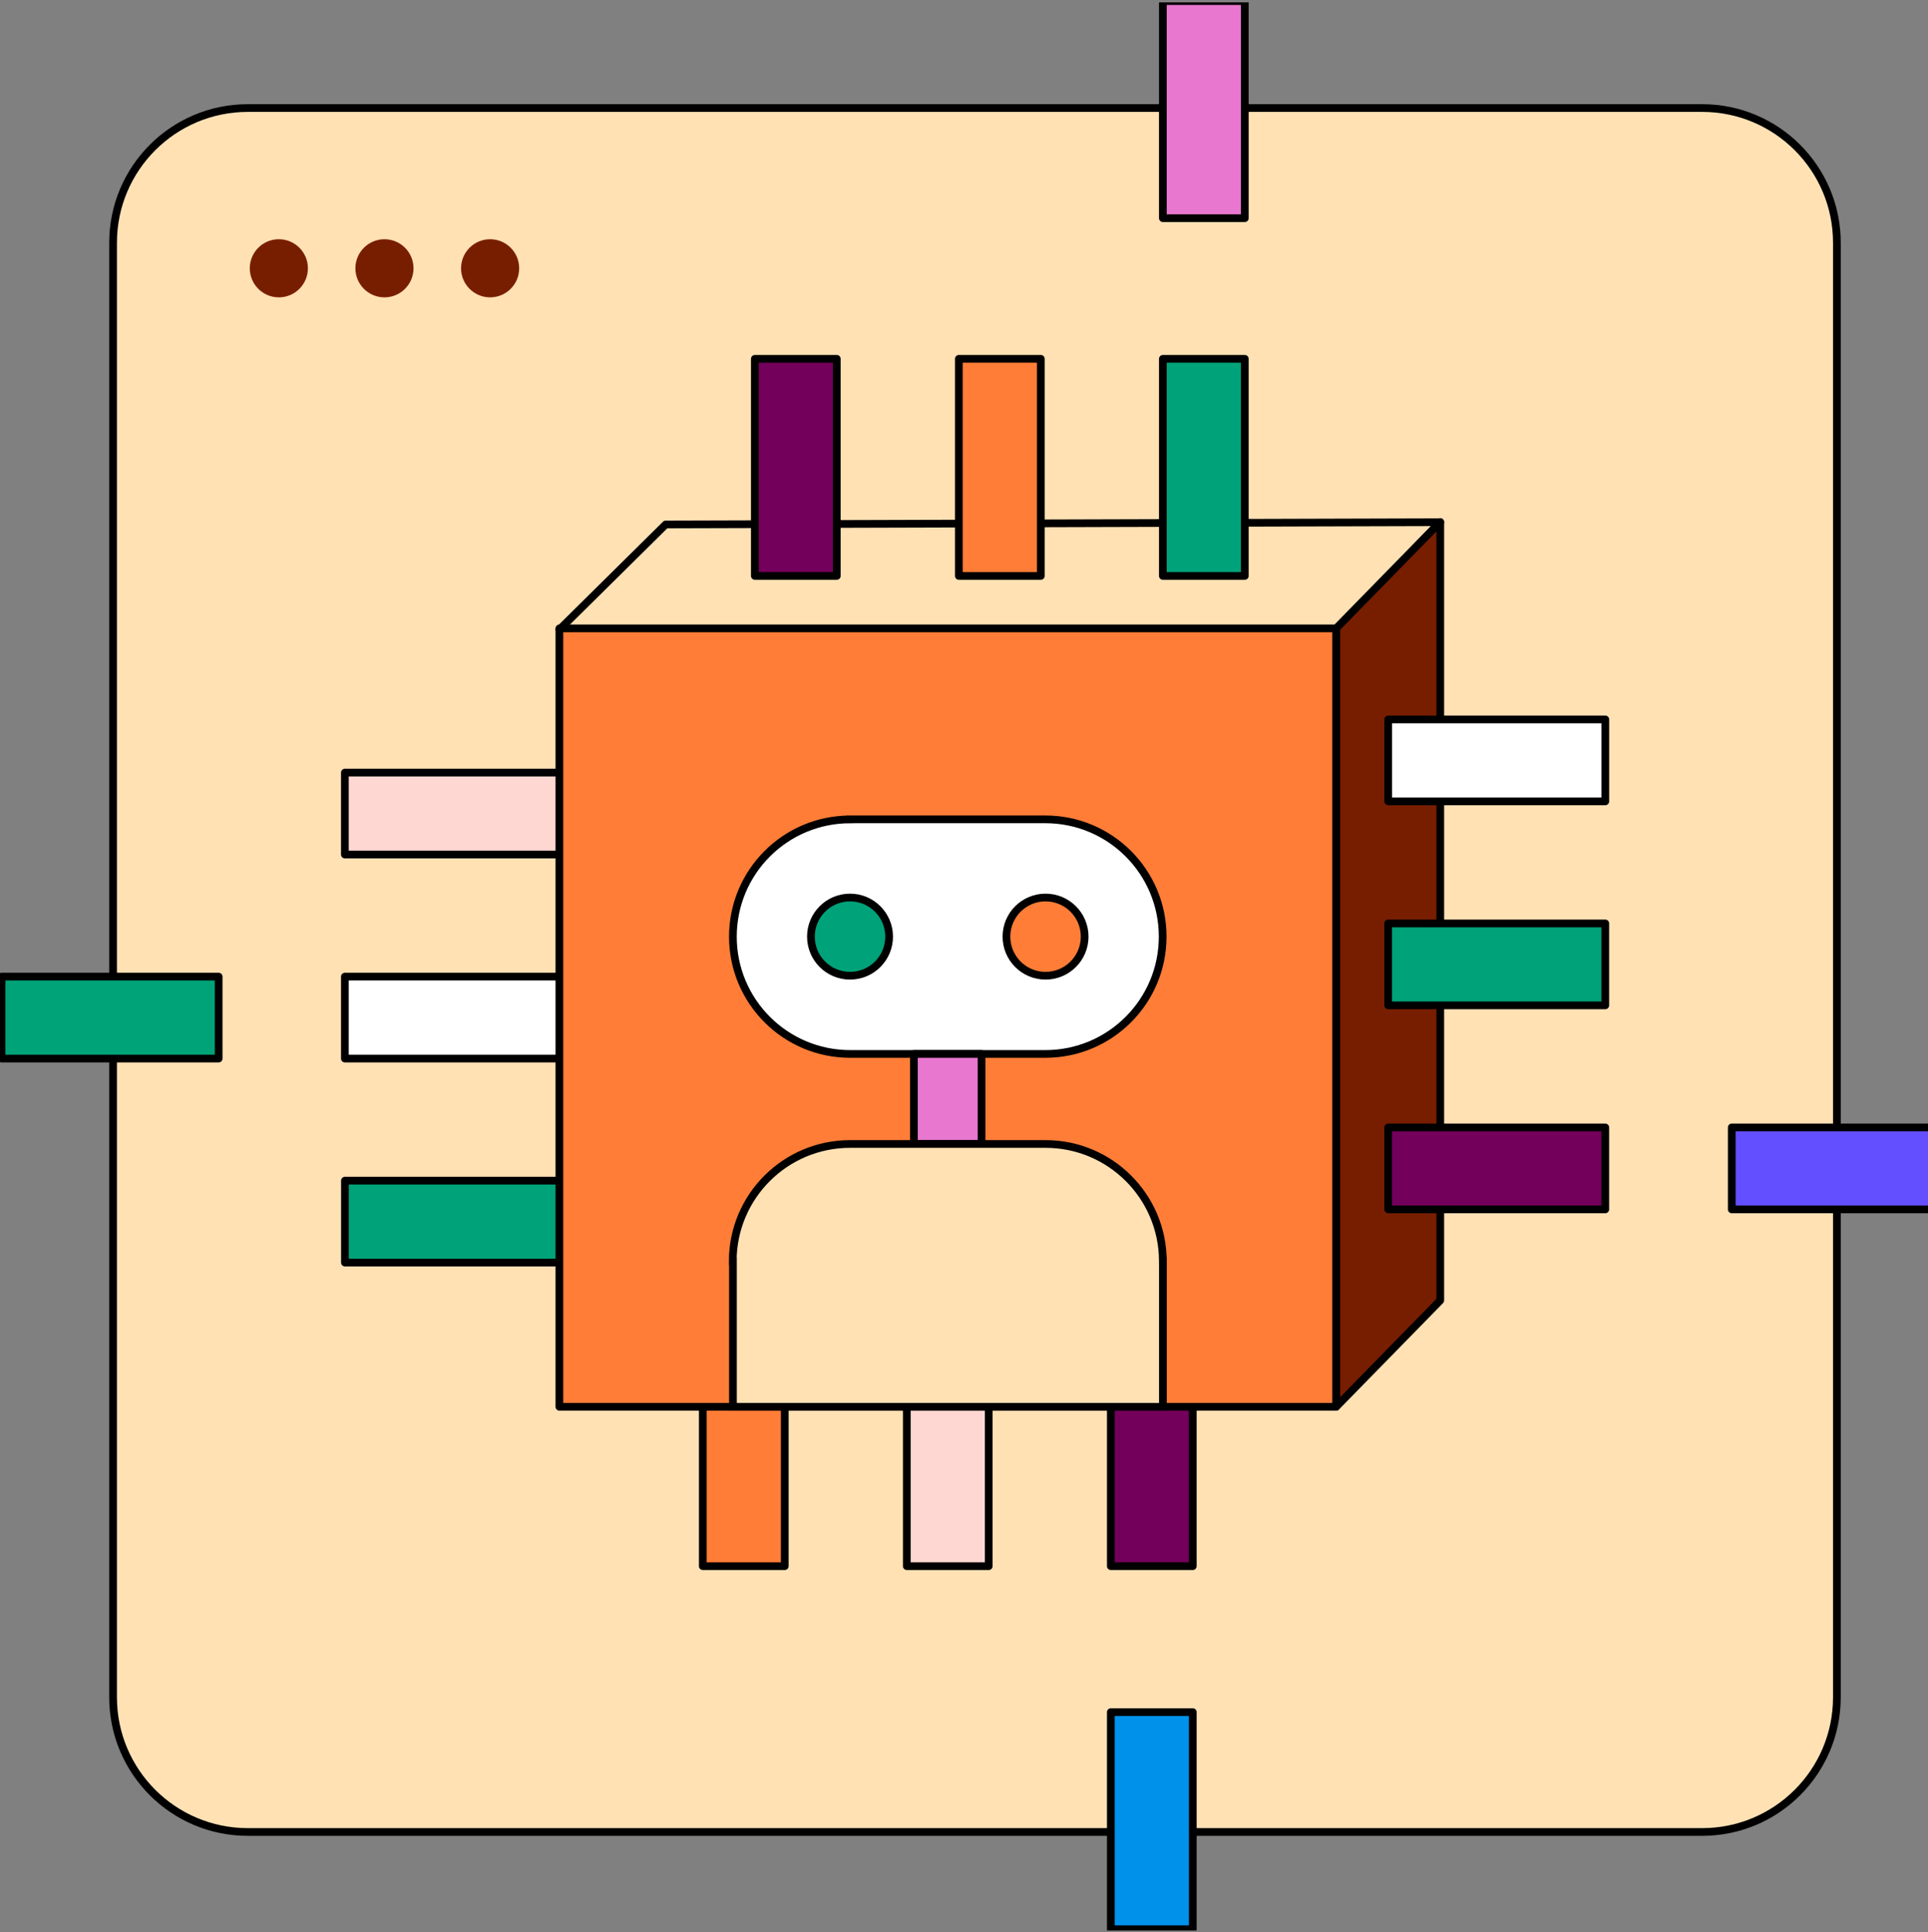
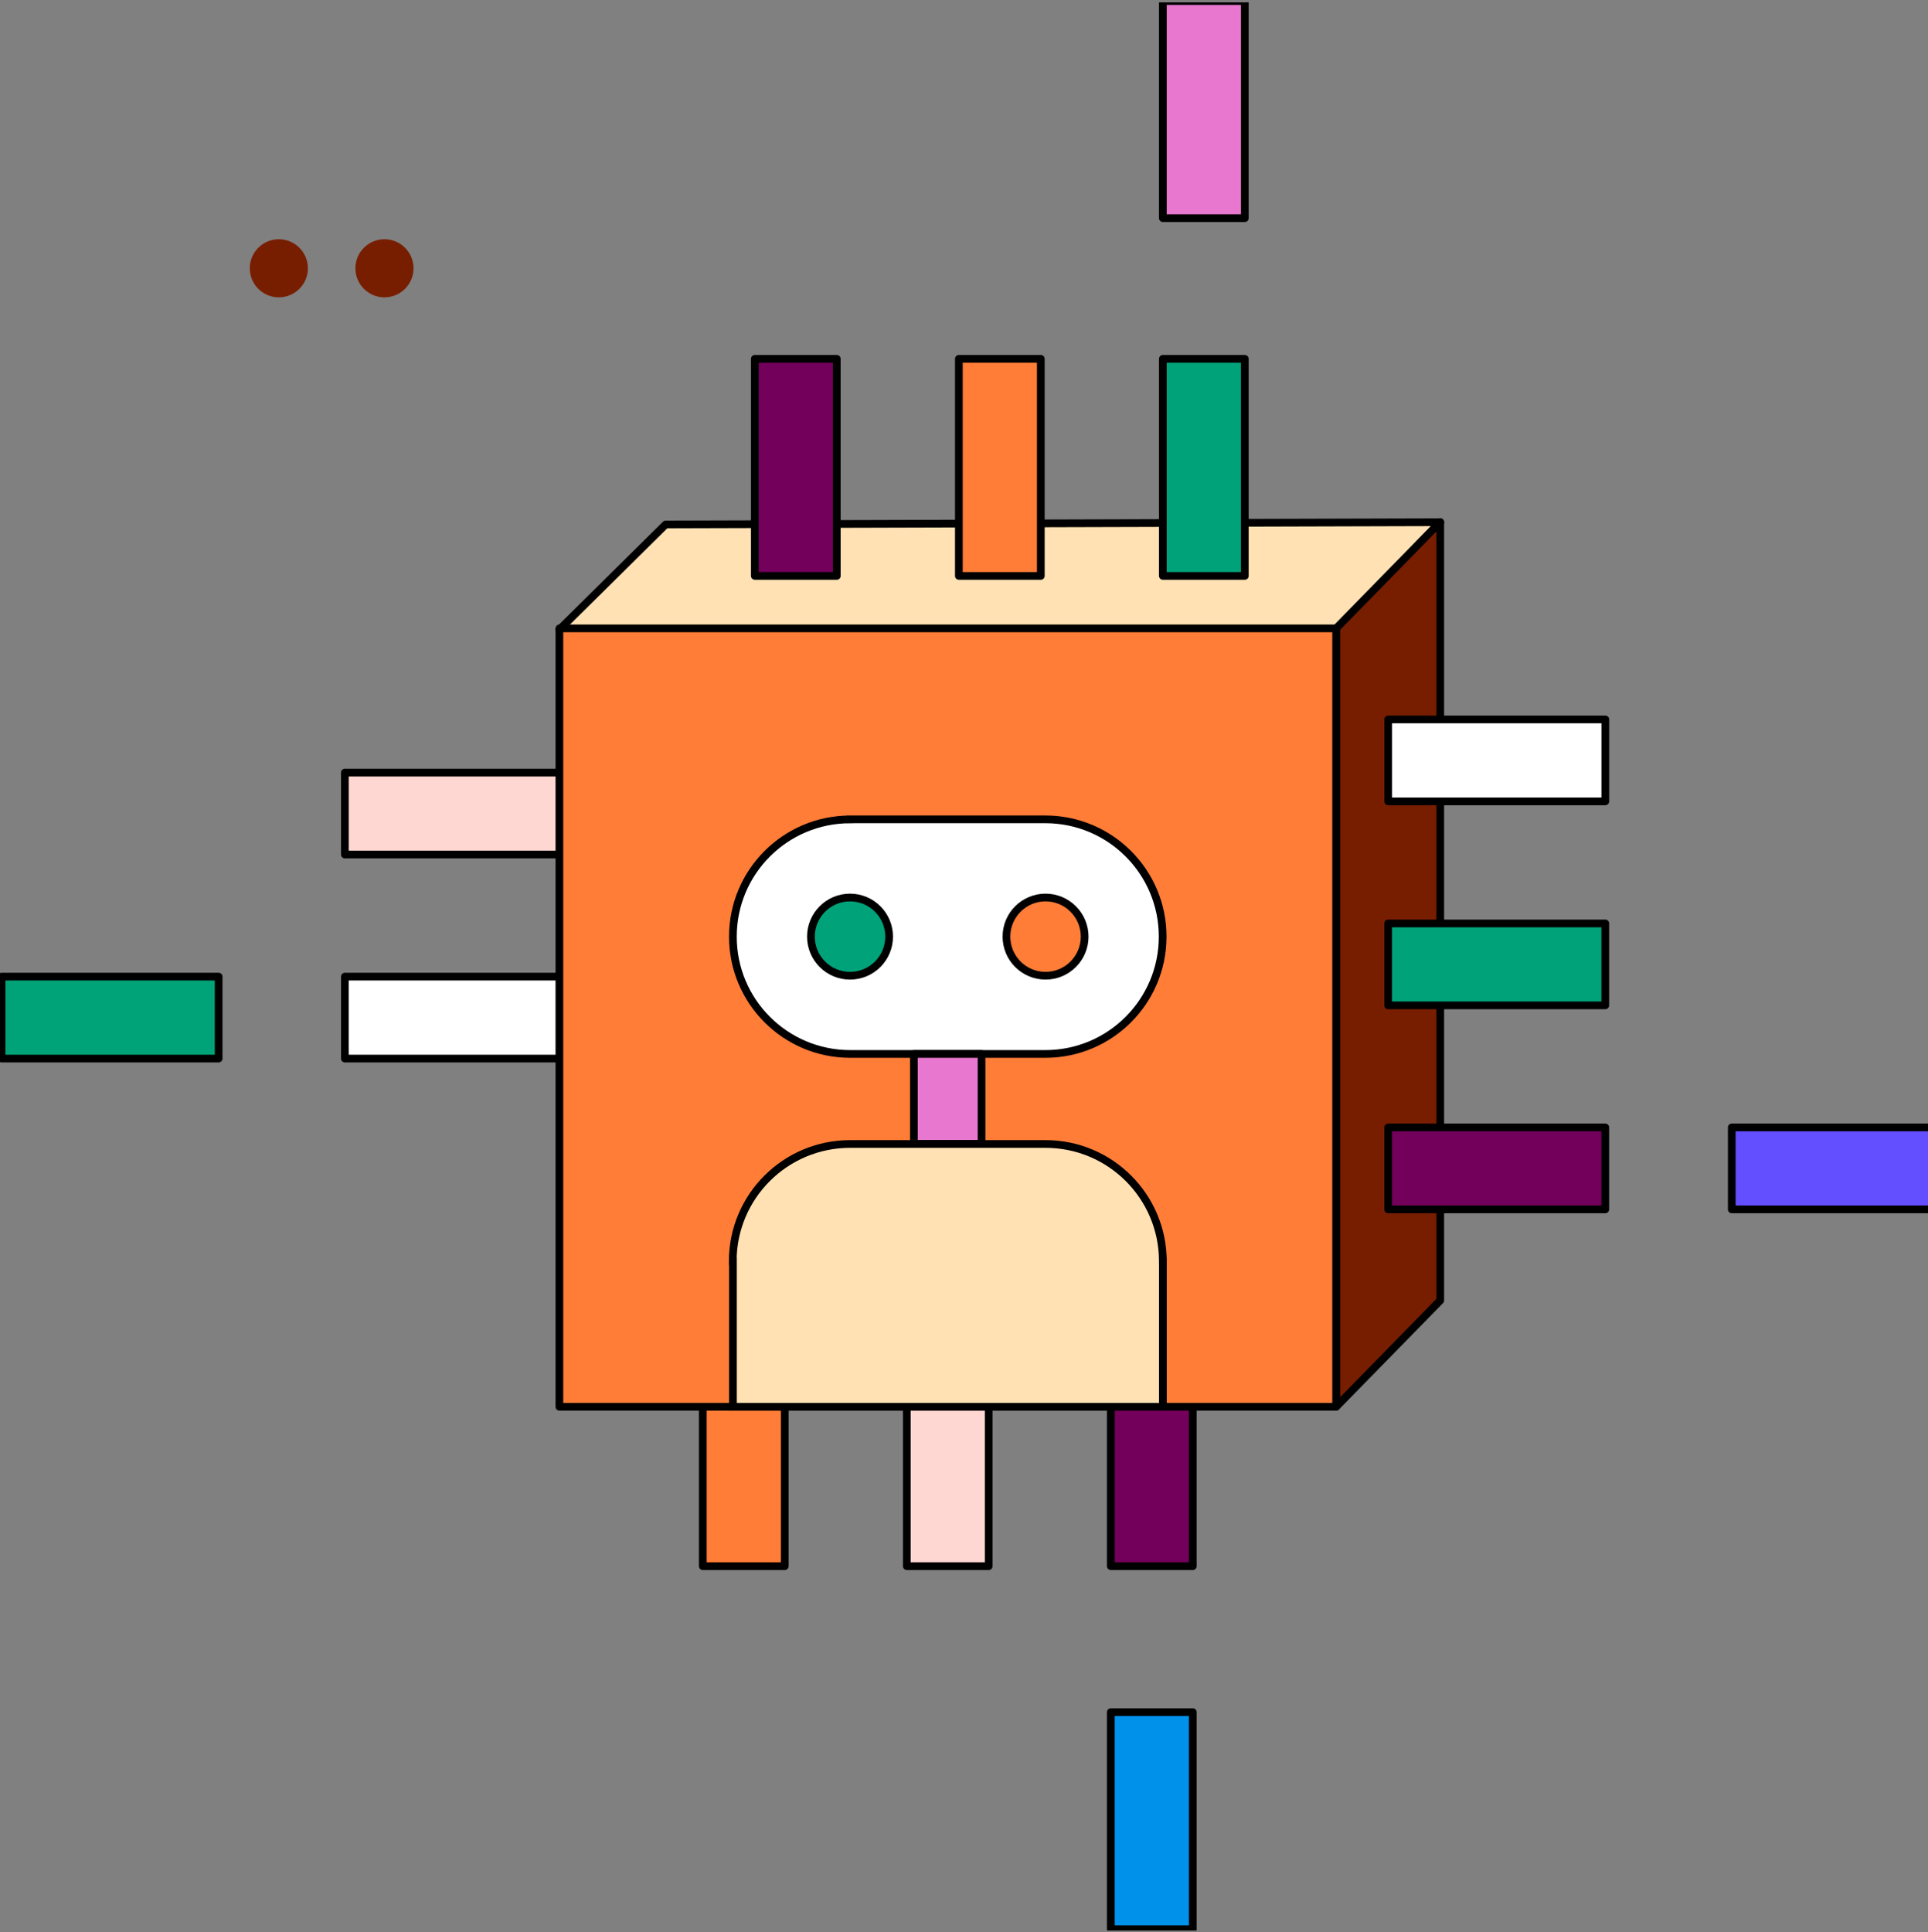
<svg xmlns="http://www.w3.org/2000/svg" fill="none" viewBox="0 0 500 501" height="501" width="500">
  <rect x="0" y="0" width="500" height="501" fill="#808080" stroke="none" />
  <g clip-path="url(#clip0_5763_119962)">
-     <path stroke-miterlimit="10" stroke-width="2" stroke="black" fill="#FFE1B4" d="M441.436 28.019H64.26C44.965 28.019 29.324 43.66 29.324 62.954V440.13C29.324 459.425 44.965 475.066 64.26 475.066H441.436C460.73 475.066 476.372 459.425 476.372 440.13V62.954C476.372 43.66 460.73 28.019 441.436 28.019Z" />
    <path fill="#781E00" d="M99.704 62.036C103.866 62.036 107.24 65.41 107.24 69.572C107.24 73.735 103.866 77.108 99.704 77.108C95.542 77.108 92.168 73.735 92.168 69.572C92.168 65.41 95.542 62.036 99.704 62.036Z" />
    <path fill="#781E00" d="M72.314 62.036C76.476 62.036 79.85 65.41 79.85 69.572C79.85 73.735 76.476 77.108 72.314 77.108C68.151 77.108 64.777 73.735 64.777 69.572C64.777 65.41 68.151 62.036 72.314 62.036Z" />
-     <path fill="#781E00" d="M127.106 77.108C122.944 77.108 119.57 73.735 119.57 69.572C119.57 65.41 122.944 62.036 127.106 62.036C131.269 62.036 134.643 65.41 134.643 69.572C134.643 73.735 131.269 77.108 127.106 77.108Z" />
    <path stroke-linejoin="round" stroke-width="2" stroke="black" fill="#FFE1B4" d="M346.51 163.26H145.07L172.64 136L373.51 135.421L346.51 163.26Z" />
    <path stroke-linejoin="round" stroke-width="2" stroke="black" fill="#781E00" d="M373.512 337.22L346.512 364.809V162.951L373.512 135.361V337.22Z" />
    <path stroke-linejoin="round" stroke-width="2" stroke="black" fill="#73005A" d="M217.009 93.049H195.758V149.345H217.009V93.049Z" />
    <path stroke-linejoin="round" stroke-width="2" stroke="black" fill="#FF7D37" d="M269.919 93.049H248.668V149.345H269.919V93.049Z" />
    <path stroke-linejoin="round" stroke-width="2" stroke="black" fill="#00A279" d="M322.821 93.049H301.57V149.345H322.821V93.049Z" />
    <path stroke-linejoin="round" stroke-width="2" stroke="black" fill="#E878CF" d="M322.821 0.28H301.57V56.576H322.821V0.28Z" />
    <path stroke-linejoin="round" stroke-width="2" stroke="black" fill="#FF7D37" d="M203.513 349.836H182.262V406.133H203.513V349.836Z" />
    <path stroke-linejoin="round" stroke-width="2" stroke="black" fill="#FFD7D2" d="M256.415 349.836H235.164V406.133H256.415V349.836Z" />
    <path stroke-linejoin="round" stroke-width="2" stroke="black" fill="#73005A" d="M309.329 349.836H288.078V406.133H309.329V349.836Z" />
    <path stroke-linejoin="round" stroke-width="2" stroke="black" fill="#0091EB" d="M309.329 443.983H288.078V500.28H309.329V443.983Z" />
    <path stroke-linejoin="round" stroke-width="2" stroke="black" fill="#00A378" d="M0.406 253.254L0.406 274.505H56.703V253.254H0.406Z" />
    <path stroke-linejoin="round" stroke-width="2" stroke="black" fill="white" d="M89.441 253.254V274.505H145.738V253.254H89.441Z" />
-     <path stroke-linejoin="round" stroke-width="2" stroke="black" fill="#00A279" d="M89.453 306.157V327.408H145.75V306.157H89.453Z" />
    <path stroke-linejoin="round" stroke-width="2" stroke="black" fill="#FFD7D2" d="M89.441 200.342V221.593H145.738V200.342H89.441Z" />
    <path stroke-linejoin="round" stroke-width="2" stroke="black" fill="#73005A" d="M360.008 292.362V313.613H416.304V292.362H360.008Z" />
    <path stroke-linejoin="round" stroke-width="2" stroke="black" fill="#634FFF" d="M449.109 292.362V313.613H505.406V292.362H449.109Z" />
    <path stroke-linejoin="round" stroke-width="2" stroke="black" fill="#00A279" d="M360.008 239.46V260.71H416.304V239.46H360.008Z" />
    <path stroke-linejoin="round" stroke-width="2" stroke="black" fill="white" d="M360.016 186.557V207.808H416.312V186.557H360.016Z" />
    <path stroke-linejoin="round" stroke-width="2" stroke="black" fill="#FF7D37" d="M346.51 162.95H145.07V364.809H346.51V162.95Z" />
    <path stroke-miterlimit="10" stroke-width="2" stroke="black" fill="white" d="M220.48 212.469H271.097C287.896 212.469 301.521 226.084 301.521 242.883C301.521 259.682 287.906 273.307 271.107 273.307H220.48C203.681 273.307 190.066 259.692 190.066 242.893C190.066 226.094 203.681 212.479 220.48 212.479V212.469Z" />
    <path stroke-linejoin="round" stroke-width="2" stroke="black" fill="#00A279" d="M220.442 253.024C226.043 253.024 230.583 248.484 230.583 242.883C230.583 237.282 226.043 232.742 220.442 232.742C214.841 232.742 210.301 237.282 210.301 242.883C210.301 248.484 214.841 253.024 220.442 253.024Z" />
    <path stroke-linejoin="round" stroke-width="2" stroke="black" fill="#FF7D37" d="M271.149 253.024C276.75 253.024 281.291 248.484 281.291 242.883C281.291 237.282 276.75 232.742 271.149 232.742C265.548 232.742 261.008 237.282 261.008 242.883C261.008 248.484 265.548 253.024 271.149 253.024Z" />
    <path stroke-linejoin="round" stroke-width="2" stroke="black" fill="#E878CF" d="M254.549 273.308H237.012V296.645H254.549V273.308Z" />
    <path stroke-miterlimit="10" stroke-width="2" stroke="black" fill="#FFE1B4" d="M301.572 327.058V327.028C301.542 310.229 287.907 296.634 271.108 296.654H220.461C203.662 296.654 190.037 310.259 190.027 327.058H190.077V364.809H301.582V327.058H301.572Z" />
  </g>
  <defs>
    <clipPath id="clip0_5763_119962">
      <rect transform="translate(0 0.609)" fill="white" height="500" width="500" />
    </clipPath>
  </defs>
</svg>